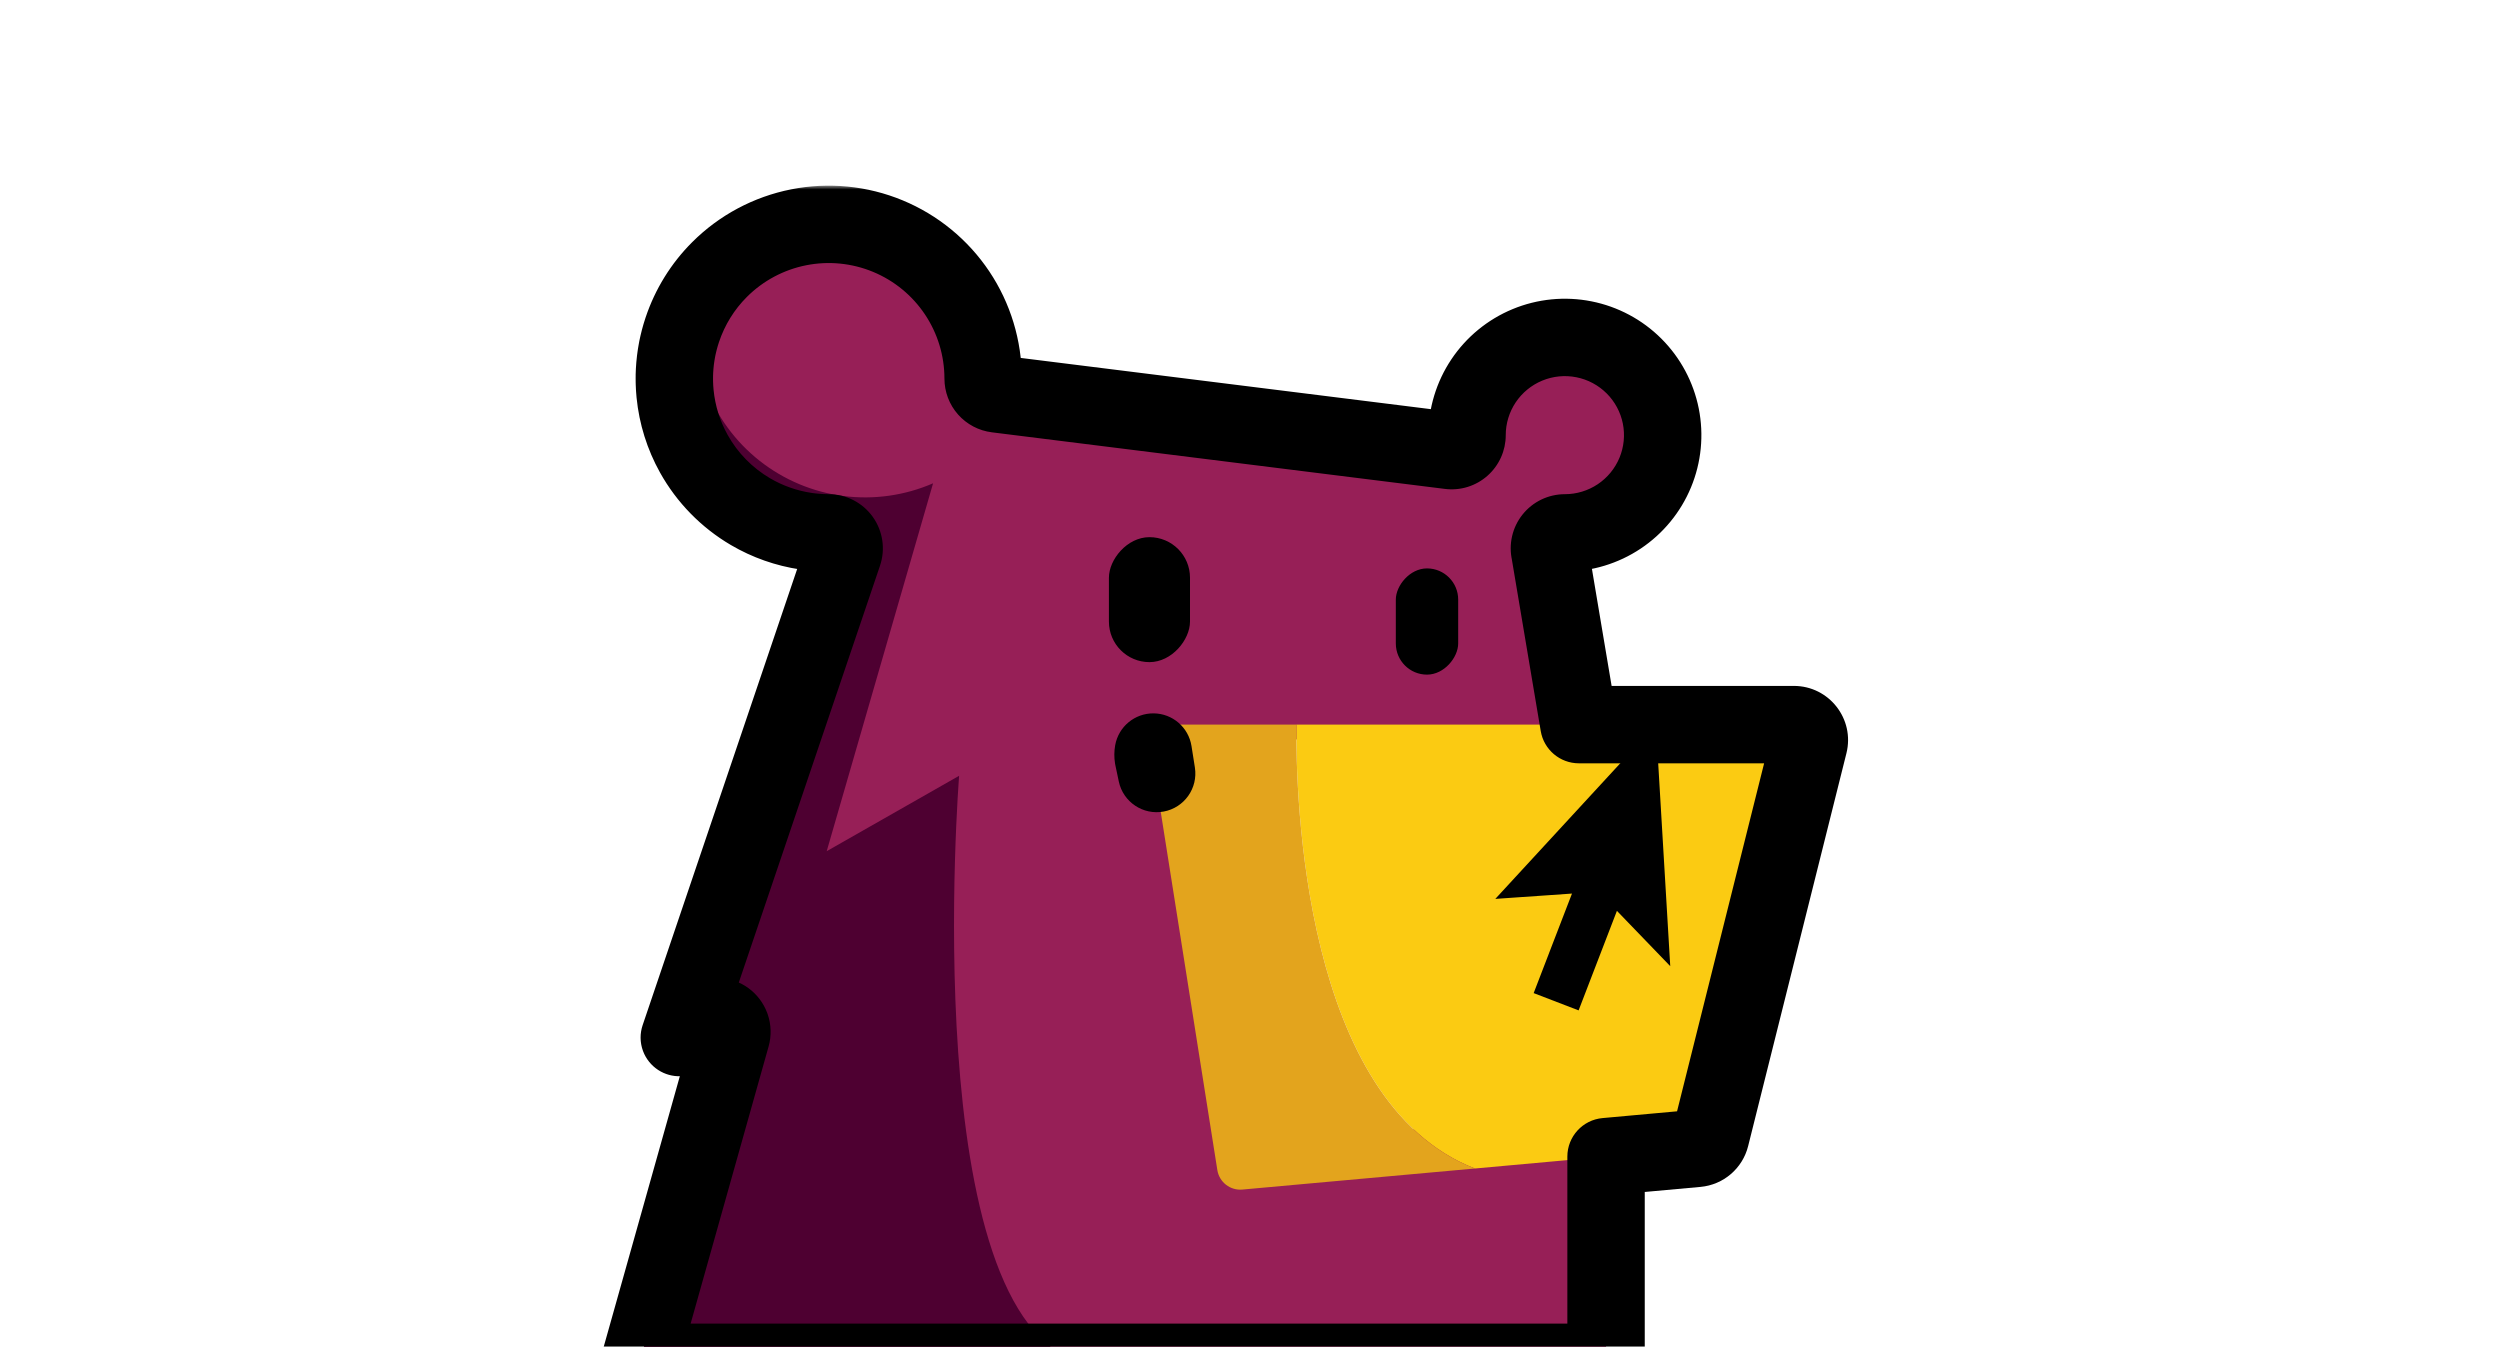
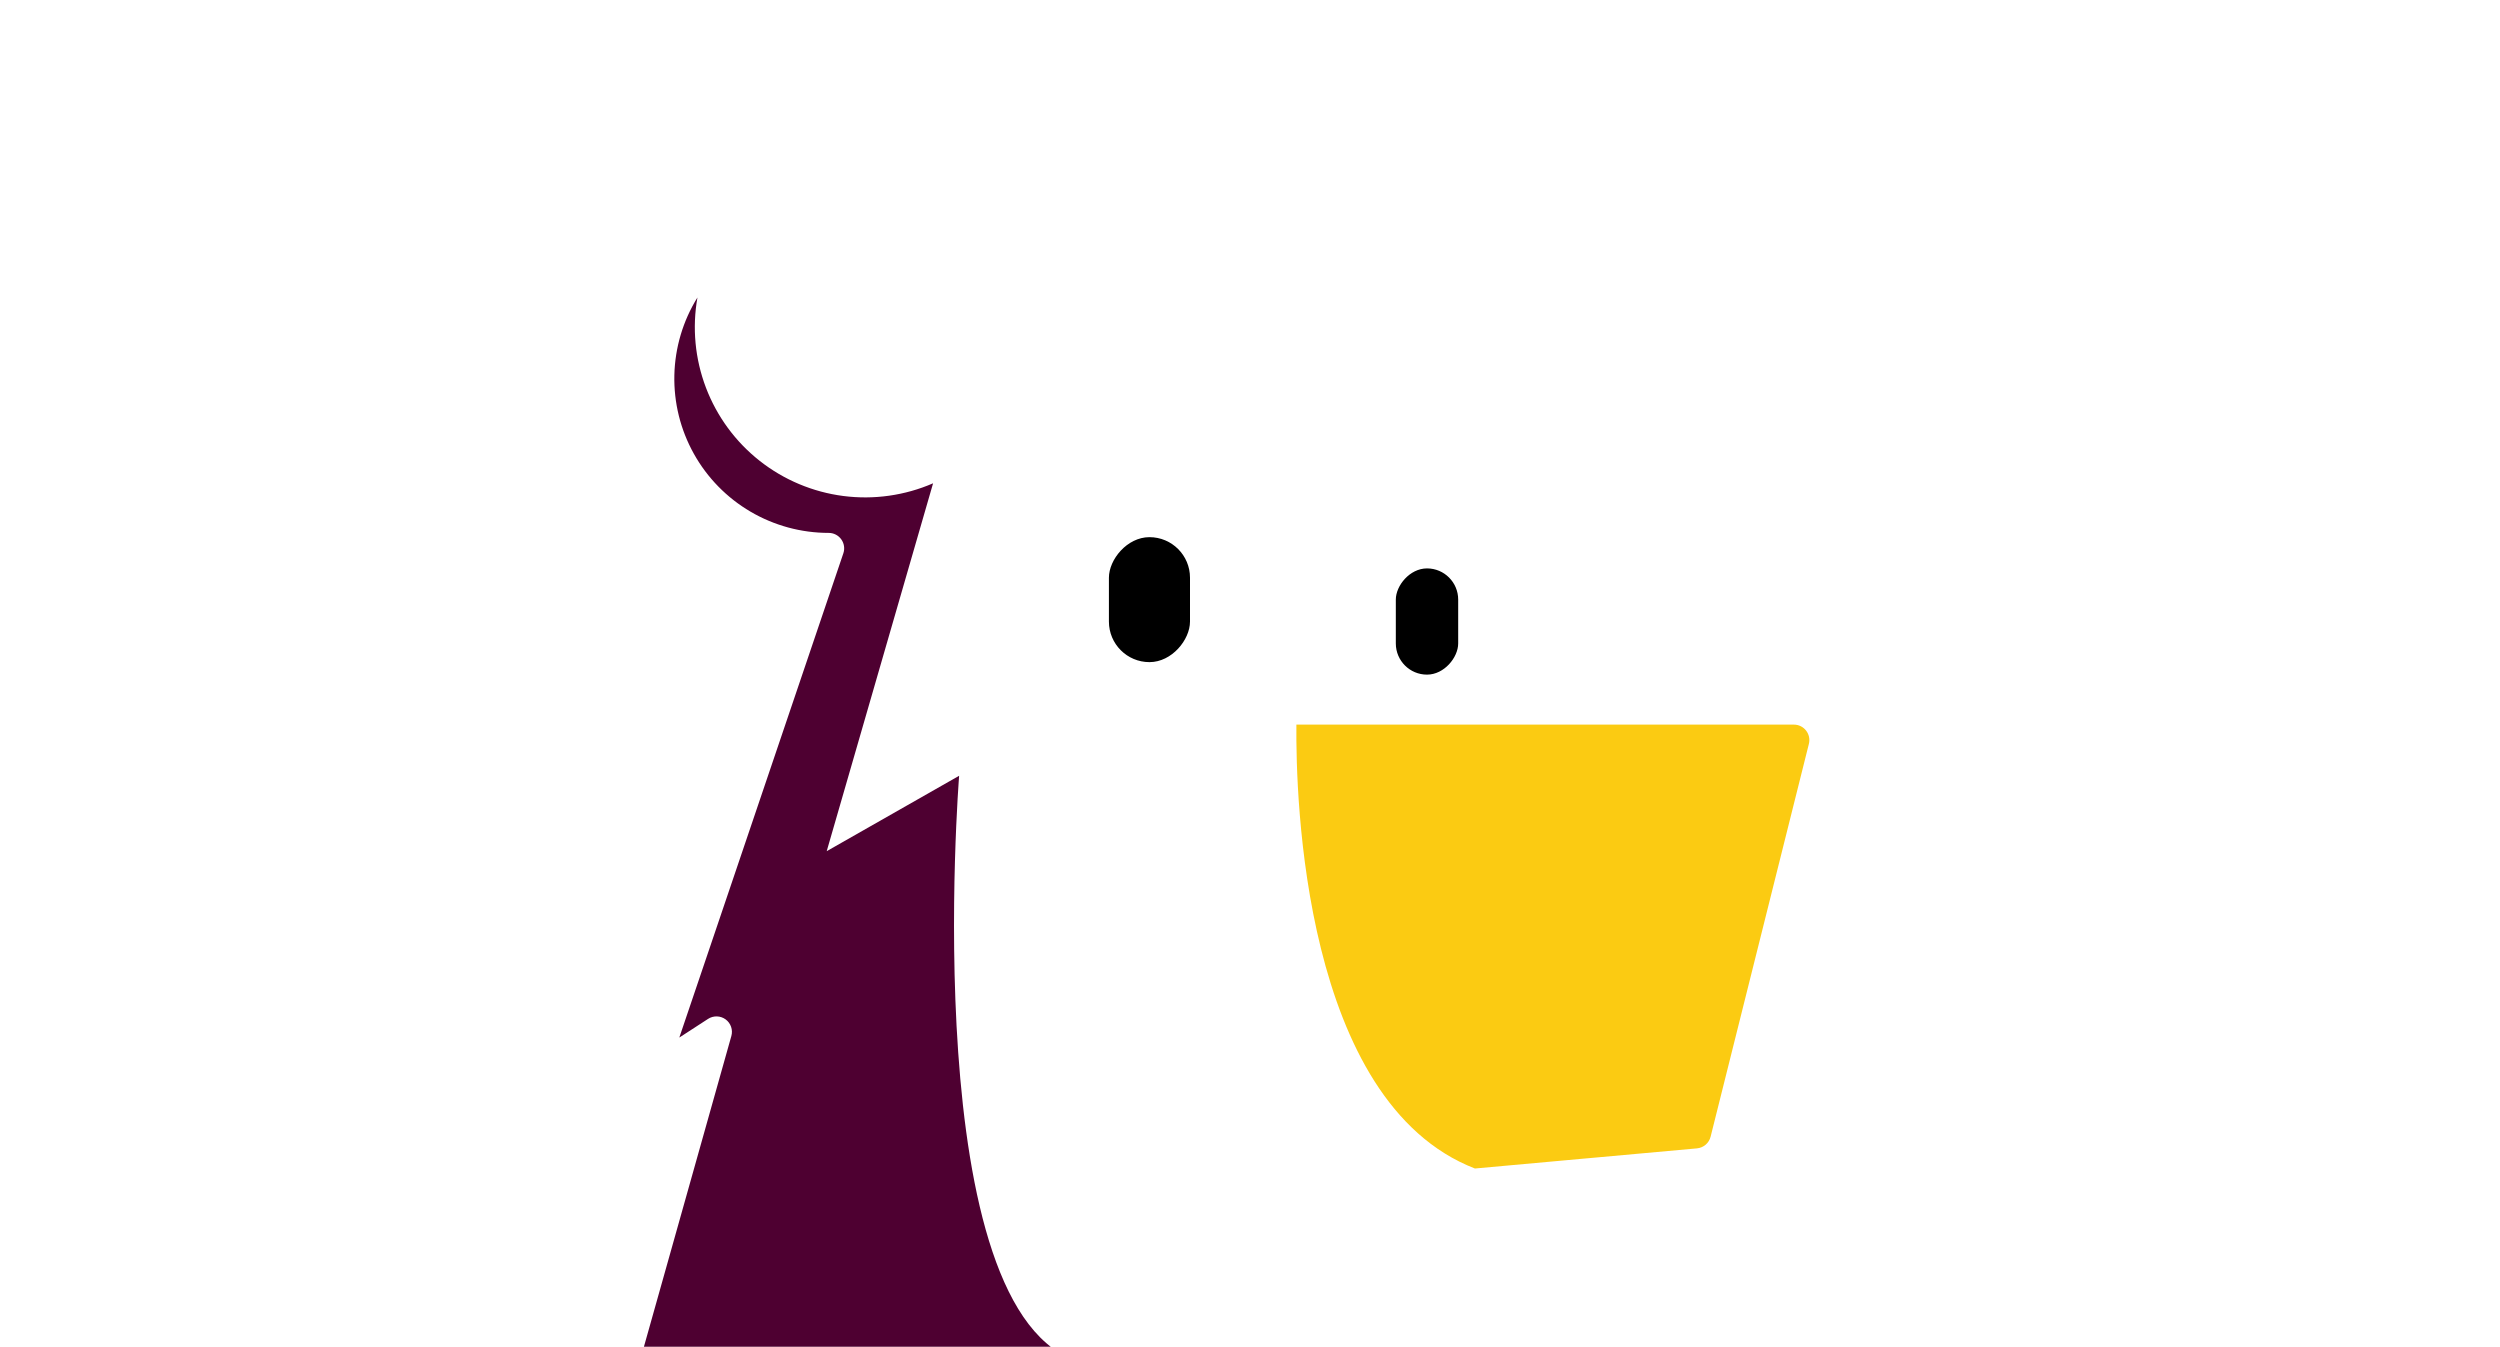
<svg xmlns="http://www.w3.org/2000/svg" width="323" height="174" viewBox="0 0 323 174" fill="none">
  <g clip-path="url(#clip0_674_7883)">
-     <path d="M94.491 133.851C94.601 133.46 94.589 133.046 94.457 132.662C94.325 132.278 94.079 131.944 93.751 131.704C93.424 131.464 93.031 131.329 92.625 131.318C92.22 131.306 91.82 131.419 91.48 131.64L87.767 134.05L108.961 71.487C109.063 71.187 109.092 70.867 109.046 70.553C109 70.239 108.879 69.941 108.695 69.683C108.51 69.426 108.267 69.215 107.985 69.07C107.703 68.925 107.39 68.849 107.073 68.849C103.127 68.849 99.27 67.68 95.989 65.49C92.708 63.3 90.151 60.187 88.641 56.545C87.131 52.903 86.736 48.895 87.506 45.029C88.276 41.162 90.176 37.611 92.966 34.823C95.756 32.036 99.311 30.138 103.181 29.369C107.051 28.599 111.062 28.994 114.707 30.503C118.353 32.011 121.469 34.566 123.661 37.844C125.853 41.122 127.023 44.975 127.023 48.917C127.022 49.404 127.2 49.873 127.523 50.238C127.845 50.602 128.29 50.836 128.774 50.894L187.301 58.205C187.582 58.242 187.867 58.217 188.138 58.134C188.409 58.05 188.658 57.909 188.869 57.721C189.081 57.533 189.25 57.304 189.366 57.046C189.482 56.789 189.542 56.51 189.542 56.228C189.541 53.73 190.281 51.288 191.67 49.211C193.058 47.134 195.031 45.514 197.34 44.558C199.65 43.602 202.191 43.351 204.643 43.837C207.095 44.324 209.348 45.526 211.116 47.292C212.884 49.057 214.088 51.307 214.576 53.757C215.064 56.206 214.814 58.745 213.858 61.053C212.901 63.361 211.281 65.333 209.203 66.721C207.124 68.108 204.68 68.849 202.18 68.849C201.88 68.848 201.583 68.916 201.312 69.046C201.042 69.177 200.804 69.367 200.617 69.602C200.43 69.837 200.299 70.111 200.232 70.404C200.166 70.697 200.167 71.001 200.236 71.293L204.314 95.529L150.971 95.529C150.682 95.527 150.396 95.588 150.133 95.708C149.871 95.828 149.637 96.003 149.449 96.223C149.262 96.442 149.124 96.699 149.046 96.977C148.968 97.255 148.951 97.546 148.997 97.831L159.178 146.163C159.254 146.631 159.494 147.058 159.856 147.365C160.217 147.673 160.677 147.843 161.152 147.843C161.209 147.843 161.271 147.843 161.334 147.838L207.502 143.65V176.01L82.628 176.01L94.491 133.851Z" fill="#971F57" />
    <path d="M139.726 176.012H82.628L94.491 133.853C94.601 133.462 94.589 133.048 94.457 132.664C94.325 132.28 94.079 131.946 93.751 131.706C93.424 131.466 93.031 131.331 92.626 131.32C92.22 131.308 91.82 131.421 91.48 131.642L87.767 134.052L108.96 71.489C109.063 71.189 109.092 70.868 109.045 70.555C108.999 70.241 108.879 69.943 108.694 69.685C108.51 69.427 108.266 69.217 107.984 69.072C107.702 68.927 107.39 68.851 107.072 68.851C103.519 68.852 100.029 67.904 96.965 66.106C93.901 64.308 91.373 61.725 89.644 58.623C87.914 55.522 87.045 52.015 87.127 48.466C87.209 44.916 88.239 41.453 90.11 38.435C89.415 42.349 89.795 46.379 91.21 50.094C92.625 53.81 95.021 57.073 98.145 59.536C101.269 61.999 105.002 63.57 108.948 64.081C112.894 64.593 116.905 64.026 120.555 62.441L106.81 109.973L123.92 100.23C123.92 100.23 118.323 170.192 139.727 176.012" fill="#4E0031" />
-     <path d="M208.374 127.752L208.585 127.831L208.562 127.262L208.374 127.752Z" fill="#FBCB12" />
    <path d="M190.557 150.97H190.563L202.312 149.904L204.302 149.722L206.287 149.545L219.25 148.369C220.097 148.292 220.803 147.688 221.01 146.862L233.708 96.105C234.024 94.843 233.069 93.62 231.768 93.62H219.051L167.493 93.62C167.402 102.976 168.372 142.36 190.557 150.97Z" fill="#FBCB12" />
-     <path d="M151.699 93.62C149.855 93.62 148.448 95.267 148.735 97.088L157.28 151.171C157.526 152.732 158.94 153.833 160.513 153.691L190.557 150.97C168.371 142.36 167.402 102.976 167.493 93.62H151.699Z" fill="#E3A41D" />
    <rect width="8.058" height="13.724" rx="4.029" transform="matrix(-1 0 0 1 188.398 73.438)" fill="black" />
    <rect width="10.476" height="16.146" rx="5.238" transform="matrix(-1 0 0 1 153.748 69.401)" fill="black" />
-     <path fill-rule="evenodd" clip-rule="evenodd" d="M213.942 93.62L193.194 116.138L195.875 115.95L199.856 115.676L203.101 115.449L200.146 123.118V123.124L198.338 127.819L198.338 127.82L198.15 128.31L198.361 128.39L198.361 128.389L203.956 130.542L208.906 117.682L215.796 124.828L213.942 93.62Z" fill="black" />
    <mask id="path-9-outside-1_674_7883" maskUnits="userSpaceOnUse" x="76.769" y="23.986" width="163" height="158" fill="black">
      <rect fill="white" x="76.769" y="23.986" width="163" height="158" />
      <path d="M114.707 30.503C111.062 28.995 107.051 28.6 103.181 29.369C99.311 30.138 95.756 32.036 92.966 34.824C90.778 37.01 89.141 39.666 88.163 42.575C88.154 42.601 88.145 42.627 88.137 42.654C88.081 42.822 88.028 42.991 87.977 43.161C87.959 43.218 87.942 43.276 87.925 43.334C87.876 43.5 87.829 43.667 87.785 43.835C87.773 43.882 87.761 43.928 87.749 43.974C87.708 44.135 87.668 44.296 87.631 44.458C87.614 44.531 87.598 44.605 87.582 44.679C87.557 44.796 87.529 44.912 87.506 45.029C87.499 45.063 87.494 45.099 87.487 45.133C87.47 45.221 87.455 45.309 87.439 45.397C87.415 45.532 87.391 45.667 87.369 45.802C87.355 45.893 87.342 45.984 87.329 46.076C87.307 46.228 87.285 46.38 87.267 46.532C87.241 46.746 87.219 46.96 87.2 47.175C87.197 47.214 87.194 47.253 87.19 47.291C87.174 47.486 87.161 47.681 87.15 47.877C87.147 47.948 87.145 48.02 87.142 48.092C87.136 48.217 87.13 48.341 87.127 48.465C87.126 48.513 87.128 48.56 87.127 48.608C87.126 48.681 87.125 48.754 87.125 48.828C87.124 48.978 87.124 49.128 87.127 49.278C87.129 49.371 87.132 49.463 87.135 49.556C87.14 49.721 87.147 49.885 87.156 50.049C87.159 50.106 87.163 50.162 87.167 50.218C87.179 50.408 87.194 50.597 87.212 50.786C87.215 50.822 87.218 50.859 87.222 50.895C87.491 53.601 88.31 56.233 89.644 58.623C91.373 61.725 93.901 64.309 96.965 66.107C99.174 67.403 101.604 68.253 104.119 68.628C104.131 68.63 104.142 68.633 104.153 68.634C104.389 68.669 104.625 68.7 104.861 68.726C104.864 68.726 104.866 68.727 104.868 68.727C105.598 68.808 106.334 68.851 107.072 68.851C107.39 68.852 107.702 68.927 107.984 69.072C108.266 69.217 108.51 69.427 108.694 69.685C108.879 69.943 108.999 70.242 109.045 70.555C109.067 70.707 109.072 70.86 109.06 71.011C109.046 71.173 109.013 71.332 108.96 71.487L87.767 134.05L87.768 134.049L87.767 134.052L91.48 131.642C91.82 131.421 92.219 131.308 92.625 131.32C93.031 131.331 93.424 131.466 93.751 131.706C94.06 131.932 94.296 132.244 94.433 132.601C94.44 132.622 94.449 132.642 94.456 132.663C94.588 133.046 94.6 133.461 94.49 133.851L82.628 176.009H82.629L82.628 176.012H139.727C139.723 176.011 139.72 176.01 139.717 176.009L207.502 176.009V149.435L219.25 148.369C220.097 148.292 220.803 147.688 221.01 146.863L233.708 96.105C234.024 94.843 233.069 93.62 231.768 93.62H203.992L200.235 71.293C200.167 71.001 200.166 70.697 200.232 70.404C200.298 70.111 200.429 69.837 200.616 69.602C200.803 69.367 201.042 69.177 201.312 69.046C201.583 68.916 201.879 68.849 202.18 68.849C204.679 68.849 207.124 68.109 209.202 66.721C211.281 65.334 212.901 63.361 213.857 61.053C214.814 58.746 215.064 56.207 214.576 53.757C214.088 51.308 212.883 49.057 211.115 47.291C209.347 45.526 207.094 44.324 204.643 43.837C202.191 43.351 199.649 43.602 197.34 44.558C195.031 45.515 193.057 47.134 191.669 49.211C190.281 51.289 189.541 53.73 189.542 56.228C189.542 56.51 189.482 56.789 189.366 57.046C189.25 57.304 189.081 57.534 188.869 57.721C188.658 57.91 188.408 58.051 188.138 58.134C187.867 58.218 187.582 58.242 187.301 58.206L128.773 50.895C128.29 50.836 127.845 50.602 127.522 50.238C127.2 49.873 127.022 49.404 127.022 48.917C127.022 44.975 125.852 41.122 123.66 37.844C121.468 34.566 118.352 32.012 114.707 30.503ZM149.44 99.936L148.997 97.832C148.961 97.611 148.964 97.386 149.003 97.166L149.44 99.936Z" />
    </mask>
-     <path d="M114.707 30.503L116.619 25.883L116.619 25.883L114.707 30.503ZM103.181 29.369L102.206 24.465L102.206 24.465L103.181 29.369ZM92.966 34.824L89.432 31.287L89.432 31.287L92.966 34.824ZM88.163 42.575L92.903 44.167L92.902 44.17L88.163 42.575ZM88.137 42.654L83.391 41.081L83.391 41.078L88.137 42.654ZM87.977 43.161L92.763 44.606L92.762 44.609L87.977 43.161ZM87.925 43.334L83.125 41.931L83.126 41.929L87.925 43.334ZM87.785 43.835L92.62 45.112L92.619 45.114L87.785 43.835ZM87.749 43.974L82.906 42.733L82.906 42.73L87.749 43.974ZM87.631 44.458L92.504 45.577L92.503 45.58L87.631 44.458ZM87.582 44.679L82.697 43.615L82.697 43.612L87.582 44.679ZM87.506 45.029L82.602 44.053L82.602 44.052L87.506 45.029ZM87.487 45.133L92.396 46.084L92.396 46.086L87.487 45.133ZM87.439 45.397L82.518 44.513L82.519 44.511L87.439 45.397ZM87.369 45.802L92.308 46.584L92.307 46.587L87.369 45.802ZM87.329 46.076L82.38 45.362L82.381 45.36L87.329 46.076ZM87.267 46.532L92.231 47.131L92.23 47.133L87.267 46.532ZM87.2 47.175L82.219 46.738L82.22 46.736L87.2 47.175ZM87.19 47.291L92.174 47.7L92.174 47.702L87.19 47.291ZM87.15 47.877L82.157 47.615L82.157 47.613L87.15 47.877ZM87.142 48.092L92.137 48.3L92.137 48.302L87.142 48.092ZM87.127 48.465L82.128 48.35L82.128 48.35L87.127 48.465ZM87.127 48.608L82.128 48.53L82.128 48.528L87.127 48.608ZM87.125 48.828L92.125 48.85L92.125 48.852L87.125 48.828ZM87.127 49.278L82.128 49.368L82.128 49.366L87.127 49.278ZM87.135 49.556L92.132 49.396L92.132 49.398L87.135 49.556ZM87.156 50.049L82.164 50.334L82.164 50.331L87.156 50.049ZM87.167 50.218L92.156 49.892L92.156 49.894L87.167 50.218ZM87.212 50.786L82.234 51.255L82.234 51.253L87.212 50.786ZM87.222 50.895L92.197 50.398L92.197 50.4L87.222 50.895ZM89.644 58.623L85.277 61.059L85.277 61.059L89.644 58.623ZM96.965 66.107L94.434 70.419L94.434 70.419L96.965 66.107ZM104.119 68.628L104.857 63.683L104.859 63.683L104.119 68.628ZM104.153 68.634L103.424 73.581L103.422 73.581L104.153 68.634ZM104.861 68.726L105.413 63.757L105.415 63.757L104.861 68.726ZM104.868 68.727L104.318 73.697L104.316 73.697L104.868 68.727ZM107.072 68.851L107.07 63.851L107.079 63.851L107.072 68.851ZM107.984 69.072L110.272 64.626L110.273 64.626L107.984 69.072ZM108.694 69.685L112.76 66.775L112.76 66.775L108.694 69.685ZM109.045 70.555L113.991 69.826L113.991 69.826L109.045 70.555ZM109.06 71.011L114.042 71.426L114.042 71.43L109.06 71.011ZM108.96 71.487L104.224 69.883L104.227 69.874L108.96 71.487ZM87.767 134.05L91.302 137.586C89.659 139.229 87.101 139.523 85.128 138.297C83.154 137.071 82.285 134.647 83.031 132.446L87.767 134.05ZM87.768 134.049L84.232 130.514C85.872 128.874 88.424 128.577 90.396 129.796C92.369 131.015 93.244 133.431 92.511 135.63L87.768 134.049ZM87.767 134.052L90.489 138.246C88.707 139.403 86.388 139.307 84.707 138.007C83.027 136.707 82.351 134.487 83.023 132.471L87.767 134.052ZM91.48 131.642L94.207 135.833L94.202 135.836L91.48 131.642ZM92.625 131.32L92.765 126.322L92.766 126.322L92.625 131.32ZM93.751 131.706L96.709 127.674L96.71 127.675L93.751 131.706ZM94.433 132.601L99.102 130.814L99.104 130.818L94.433 132.601ZM94.456 132.663L99.183 131.034L99.183 131.034L94.456 132.663ZM94.49 133.851L89.677 132.497L89.677 132.497L94.49 133.851ZM82.628 176.009V181.009C81.062 181.009 79.587 180.276 78.642 179.028C77.697 177.78 77.391 176.162 77.815 174.655L82.628 176.009ZM82.629 176.009V171.009C84.236 171.009 85.745 171.782 86.685 173.086C87.625 174.39 87.881 176.066 87.372 177.59L82.629 176.009ZM82.628 176.012V181.012C81.021 181.012 79.511 180.24 78.572 178.936C77.632 177.632 77.376 175.956 77.885 174.431L82.628 176.012ZM139.727 176.012L141.039 171.187C143.456 171.845 145.014 174.19 144.683 176.674C144.351 179.158 142.232 181.012 139.727 181.012V176.012ZM139.717 176.009L138.4 180.833C135.984 180.173 134.428 177.828 134.761 175.345C135.094 172.863 137.212 171.009 139.717 171.009V176.009ZM207.502 176.009H212.502C212.502 178.771 210.263 181.009 207.502 181.009V176.009ZM207.502 149.435H202.502C202.502 146.849 204.474 144.689 207.05 144.456L207.502 149.435ZM219.25 148.369L218.798 143.389L218.798 143.389L219.25 148.369ZM221.01 146.863L225.86 148.076L225.86 148.077L221.01 146.863ZM233.708 96.105L238.559 97.318L238.559 97.318L233.708 96.105ZM203.992 93.62V98.62C201.551 98.62 199.467 96.857 199.062 94.449L203.992 93.62ZM200.235 71.293L205.105 70.16C205.129 70.261 205.149 70.362 205.166 70.464L200.235 71.293ZM200.232 70.404L195.355 69.304L195.355 69.304L200.232 70.404ZM200.616 69.602L196.703 66.49L196.704 66.489L200.616 69.602ZM201.312 69.046L199.143 64.541L199.144 64.541L201.312 69.046ZM202.18 68.849L202.18 73.849L202.176 73.849L202.18 68.849ZM209.202 66.721L211.978 70.88L211.978 70.88L209.202 66.721ZM213.857 61.053L218.476 62.968L218.476 62.968L213.857 61.053ZM214.576 53.757L219.48 52.78L219.48 52.78L214.576 53.757ZM211.115 47.291L214.648 43.754L214.648 43.754L211.115 47.291ZM204.643 43.837L205.616 38.933L205.616 38.933L204.643 43.837ZM197.34 44.558L195.426 39.939L195.426 39.939L197.34 44.558ZM191.669 49.211L187.512 46.434L187.512 46.433L191.669 49.211ZM189.542 56.228L194.542 56.226L194.542 56.227L189.542 56.228ZM189.366 57.046L193.925 59.101L193.924 59.101L189.366 57.046ZM188.869 57.721L185.537 53.993C185.544 53.987 185.551 53.981 185.558 53.974L188.869 57.721ZM188.138 58.134L189.613 62.912L189.613 62.912L188.138 58.134ZM187.301 58.206L187.921 53.244C187.93 53.245 187.939 53.246 187.949 53.248L187.301 58.206ZM128.773 50.895L129.377 45.932C129.382 45.932 129.388 45.933 129.393 45.934L128.773 50.895ZM127.522 50.238L123.779 53.553L123.779 53.552L127.522 50.238ZM127.022 48.917L132.022 48.917L132.022 48.923L127.022 48.917ZM123.66 37.844L127.816 35.065L127.816 35.065L123.66 37.844ZM149.44 99.936L154.379 99.156C154.802 101.834 153.013 104.362 150.346 104.853C147.679 105.345 145.107 103.62 144.548 100.967L149.44 99.936ZM148.997 97.832L144.104 98.862C144.088 98.786 144.074 98.71 144.062 98.633L148.997 97.832ZM149.003 97.166L144.08 96.291C144.508 93.887 146.609 92.143 149.051 92.167C151.493 92.19 153.561 93.974 153.942 96.386L149.003 97.166ZM114.707 30.503L112.795 35.123C110.062 33.993 107.056 33.696 104.155 34.273L103.181 29.369L102.206 24.465C107.045 23.503 112.061 23.997 116.619 25.883L114.707 30.503ZM103.181 29.369L104.155 34.273C101.255 34.849 98.59 36.272 96.5 38.361L92.966 34.824L89.432 31.287C92.921 27.8 97.367 25.426 102.206 24.465L103.181 29.369ZM92.966 34.824L96.5 38.361C94.863 39.996 93.636 41.986 92.903 44.167L88.163 42.575L83.424 40.982C84.645 37.346 86.693 34.023 89.432 31.287L92.966 34.824ZM88.163 42.575L92.902 44.17C92.897 44.184 92.892 44.199 92.882 44.229L88.137 42.654L83.391 41.078C83.399 41.056 83.411 41.018 83.424 40.98L88.163 42.575ZM88.137 42.654L92.883 44.227C92.843 44.347 92.803 44.473 92.763 44.606L87.977 43.161L83.19 41.715C83.252 41.509 83.319 41.297 83.391 41.081L88.137 42.654ZM87.977 43.161L92.762 44.609C92.743 44.672 92.733 44.706 92.723 44.738L87.925 43.334L83.126 41.929C83.151 41.845 83.175 41.765 83.191 41.712L87.977 43.161ZM87.925 43.334L92.724 44.736C92.687 44.862 92.652 44.987 92.62 45.112L87.785 43.835L82.951 42.559C83.007 42.347 83.065 42.138 83.125 41.931L87.925 43.334ZM87.785 43.835L92.619 45.114C92.61 45.148 92.601 45.182 92.592 45.218L87.749 43.974L82.906 42.73C82.921 42.673 82.936 42.616 82.951 42.557L87.785 43.835ZM87.749 43.974L92.593 45.215C92.558 45.35 92.529 45.468 92.504 45.577L87.631 44.458L82.758 43.338C82.807 43.123 82.858 42.919 82.906 42.733L87.749 43.974ZM87.631 44.458L92.503 45.58C92.495 45.617 92.492 45.633 92.467 45.746L87.582 44.679L82.697 43.612C82.705 43.578 82.733 43.446 82.758 43.335L87.631 44.458ZM87.582 44.679L92.467 45.743C92.458 45.786 92.449 45.826 92.442 45.858C92.434 45.895 92.43 45.914 92.424 45.94C92.419 45.963 92.415 45.978 92.413 45.989C92.412 45.995 92.411 45.999 92.41 46.001C92.41 46.004 92.41 46.005 92.41 46.005L87.506 45.029L82.602 44.052C82.625 43.938 82.647 43.837 82.663 43.767C82.683 43.678 82.687 43.66 82.697 43.615L87.582 44.679ZM87.506 45.029L92.41 46.005C92.417 45.968 92.422 45.939 92.425 45.925C92.427 45.911 92.429 45.902 92.427 45.911C92.427 45.913 92.425 45.921 92.424 45.929C92.423 45.937 92.421 45.95 92.418 45.964C92.413 45.992 92.406 46.033 92.396 46.084L87.487 45.133L82.578 44.183C82.572 44.216 82.568 44.24 82.566 44.251C82.565 44.259 82.563 44.266 82.566 44.251C82.567 44.243 82.572 44.216 82.577 44.185C82.583 44.153 82.591 44.107 82.602 44.053L87.506 45.029ZM87.487 45.133L92.396 46.086C92.387 46.131 92.388 46.131 92.36 46.283L87.439 45.397L82.519 44.511C82.523 44.487 82.553 44.311 82.579 44.181L87.487 45.133ZM87.439 45.397L92.361 46.281C92.332 46.439 92.319 46.513 92.308 46.584L87.369 45.802L82.431 45.02C82.462 44.821 82.498 44.625 82.518 44.513L87.439 45.397ZM87.369 45.802L92.307 46.587C92.3 46.633 92.299 46.642 92.278 46.792L87.329 46.076L82.381 45.36C82.385 45.327 82.409 45.154 82.431 45.018L87.369 45.802ZM87.329 46.076L92.278 46.789C92.253 46.961 92.24 47.049 92.231 47.131L87.267 46.532L82.303 45.933C82.329 45.71 82.361 45.494 82.38 45.362L87.329 46.076ZM87.267 46.532L92.23 47.133C92.213 47.279 92.196 47.438 92.181 47.615L87.2 47.175L82.22 46.736C82.242 46.482 82.269 46.212 82.303 45.93L87.267 46.532ZM87.2 47.175L92.181 47.613C92.179 47.635 92.177 47.661 92.174 47.7L87.19 47.291L82.207 46.883C82.21 46.845 82.215 46.793 82.219 46.738L87.2 47.175ZM87.19 47.291L92.174 47.702C92.161 47.857 92.151 48.002 92.143 48.14L87.15 47.877L82.157 47.613C82.171 47.36 82.188 47.115 82.207 46.881L87.19 47.291ZM87.15 47.877L92.144 48.138C92.144 48.136 92.143 48.143 92.142 48.172C92.141 48.191 92.141 48.198 92.14 48.224C92.139 48.245 92.138 48.271 92.137 48.3L87.142 48.092L82.146 47.885C82.147 47.862 82.147 47.851 82.149 47.796C82.151 47.754 82.153 47.688 82.157 47.615L87.15 47.877ZM87.142 48.092L92.137 48.302C92.129 48.498 92.127 48.519 92.126 48.581L87.127 48.465L82.128 48.35C82.133 48.163 82.144 47.935 82.146 47.883L87.142 48.092ZM87.127 48.465L92.126 48.581C92.126 48.542 92.127 48.512 92.127 48.498C92.127 48.485 92.126 48.477 92.127 48.488C92.127 48.493 92.127 48.522 92.127 48.551C92.127 48.583 92.127 48.631 92.126 48.688L87.127 48.608L82.128 48.528C82.127 48.561 82.127 48.585 82.127 48.593C82.127 48.599 82.127 48.604 82.127 48.585C82.127 48.573 82.127 48.541 82.127 48.504C82.127 48.466 82.127 48.413 82.128 48.35L87.127 48.465ZM87.127 48.608L92.126 48.686C92.126 48.731 92.125 48.782 92.125 48.85L87.125 48.828L82.125 48.805C82.125 48.727 82.126 48.631 82.128 48.53L87.127 48.608ZM87.125 48.828L92.125 48.852C92.124 48.988 92.124 49.095 92.126 49.19L87.127 49.278L82.128 49.366C82.124 49.161 82.124 48.968 82.125 48.803L87.125 48.828ZM87.127 49.278L92.126 49.187C92.127 49.237 92.129 49.287 92.132 49.396L87.135 49.556L82.137 49.717C82.135 49.639 82.13 49.505 82.128 49.368L87.127 49.278ZM87.135 49.556L92.132 49.398C92.136 49.526 92.142 49.649 92.148 49.767L87.156 50.049L82.164 50.331C82.152 50.121 82.144 49.915 82.137 49.714L87.135 49.556ZM87.156 50.049L92.148 49.765C92.15 49.794 92.151 49.816 92.156 49.892L87.167 50.218L82.178 50.545C82.175 50.508 82.169 50.418 82.164 50.334L87.156 50.049ZM87.167 50.218L92.156 49.894C92.166 50.038 92.177 50.18 92.19 50.319L87.212 50.786L82.234 51.253C82.211 51.014 82.193 50.777 82.177 50.543L87.167 50.218ZM87.212 50.786L92.19 50.316C92.192 50.342 92.194 50.364 92.196 50.38C92.197 50.394 92.198 50.41 92.199 50.415C92.199 50.422 92.199 50.423 92.199 50.421C92.199 50.419 92.198 50.41 92.197 50.398L87.222 50.895L82.246 51.392C82.241 51.334 82.237 51.285 82.235 51.266C82.234 51.252 82.234 51.25 82.233 51.246C82.233 51.244 82.233 51.248 82.234 51.255L87.212 50.786ZM87.222 50.895L92.197 50.4C92.399 52.429 93.013 54.4 94.01 56.188L89.644 58.623L85.277 61.059C83.608 58.066 82.583 54.773 82.246 51.39L87.222 50.895ZM89.644 58.623L94.01 56.188C95.306 58.512 97.2 60.447 99.495 61.794L96.965 66.107L94.434 70.419C90.602 68.17 87.44 64.938 85.277 61.059L89.644 58.623ZM96.965 66.107L99.495 61.794C101.146 62.763 102.967 63.401 104.857 63.683L104.119 68.628L103.381 73.574C100.241 73.105 97.201 72.043 94.434 70.419L96.965 66.107ZM104.119 68.628L104.859 63.683C104.887 63.688 104.912 63.692 104.934 63.695C104.955 63.699 104.974 63.702 104.988 63.704C105.003 63.707 105.015 63.709 105.022 63.711C105.029 63.712 105.036 63.713 105.036 63.713C105.037 63.713 105.034 63.712 105.029 63.712C105.023 63.711 105.013 63.709 105.001 63.707C104.989 63.705 104.972 63.702 104.953 63.699C104.934 63.696 104.911 63.692 104.884 63.688L104.153 68.634L103.422 73.581C103.365 73.572 103.318 73.564 103.288 73.559C103.273 73.556 103.261 73.554 103.252 73.553C103.245 73.551 103.238 73.55 103.237 73.55C103.234 73.549 103.238 73.55 103.242 73.551C103.246 73.552 103.255 73.553 103.267 73.555C103.29 73.559 103.329 73.566 103.38 73.573L104.119 68.628ZM104.153 68.634L104.883 63.688C105.063 63.714 105.24 63.737 105.413 63.757L104.861 68.726L104.309 73.695C104.009 73.662 103.714 73.624 103.424 73.581L104.153 68.634ZM104.861 68.726L105.415 63.757C105.454 63.761 105.488 63.765 105.517 63.769C105.546 63.773 105.571 63.777 105.59 63.779C105.609 63.782 105.624 63.785 105.634 63.786C105.638 63.787 105.642 63.787 105.645 63.788C105.646 63.788 105.647 63.788 105.648 63.788C105.648 63.788 105.648 63.788 105.648 63.788C105.649 63.788 105.649 63.788 105.649 63.788C105.649 63.788 105.647 63.788 105.645 63.788C105.643 63.788 105.64 63.787 105.635 63.786C105.626 63.785 105.611 63.782 105.592 63.78C105.574 63.777 105.549 63.774 105.521 63.77C105.492 63.766 105.458 63.762 105.42 63.758L104.868 68.727L104.316 73.697C104.277 73.692 104.243 73.688 104.214 73.684C104.185 73.68 104.16 73.677 104.141 73.674C104.121 73.671 104.106 73.669 104.096 73.667C104.091 73.666 104.087 73.666 104.085 73.665C104.084 73.665 104.083 73.665 104.082 73.665C104.081 73.665 104.081 73.665 104.081 73.665C104.08 73.665 104.082 73.665 104.084 73.665C104.086 73.665 104.09 73.666 104.094 73.667C104.103 73.668 104.118 73.671 104.136 73.673C104.155 73.676 104.179 73.679 104.207 73.683C104.236 73.687 104.27 73.691 104.308 73.695L104.861 68.726ZM104.868 68.727L105.419 63.757C105.978 63.819 106.529 63.851 107.07 63.851L107.072 68.851L107.074 73.851C106.138 73.851 105.218 73.796 104.318 73.697L104.868 68.727ZM107.072 68.851L107.079 63.851C108.181 63.852 109.277 64.113 110.272 64.626L107.984 69.072L105.696 73.517C106.128 73.74 106.598 73.85 107.066 73.851L107.072 68.851ZM107.984 69.072L110.273 64.626C111.261 65.135 112.114 65.872 112.76 66.775L108.694 69.685L104.629 72.595C104.906 72.983 105.272 73.299 105.696 73.517L107.984 69.072ZM108.694 69.685L112.76 66.775C113.412 67.686 113.83 68.734 113.991 69.826L109.045 70.555L104.098 71.285C104.167 71.75 104.346 72.2 104.628 72.595L108.694 69.685ZM109.045 70.555L113.991 69.826C114.069 70.353 114.087 70.89 114.042 71.426L109.06 71.011L104.077 70.596C104.057 70.83 104.065 71.061 104.098 71.284L109.045 70.555ZM109.06 71.011L114.042 71.43C113.994 72 113.876 72.56 113.693 73.099L108.96 71.487L104.227 69.874C104.149 70.104 104.098 70.345 104.077 70.592L109.06 71.011ZM108.96 71.487L113.696 73.091L92.502 135.654L87.767 134.05L83.031 132.446L104.224 69.883L108.96 71.487ZM87.767 134.05L84.231 130.515L84.232 130.514L87.768 134.049L91.303 137.585L91.302 137.586L87.767 134.05ZM87.768 134.049L92.511 135.63L92.51 135.633L87.767 134.052L83.023 132.471L83.024 132.468L87.768 134.049ZM87.767 134.052L85.044 129.858L88.757 127.448L91.48 131.642L94.202 135.836L90.489 138.246L87.767 134.052ZM91.48 131.642L88.752 127.452C89.946 126.674 91.346 126.282 92.765 126.322L92.625 131.32L92.485 136.318C93.092 136.335 93.693 136.167 94.207 135.833L91.48 131.642ZM92.625 131.32L92.766 126.322C94.181 126.362 95.558 126.83 96.709 127.674L93.751 131.706L90.793 135.737C91.289 136.101 91.88 136.301 92.484 136.318L92.625 131.32ZM93.751 131.706L96.71 127.675C97.802 128.477 98.626 129.571 99.102 130.814L94.433 132.601L89.763 134.389C89.966 134.918 90.319 135.388 90.792 135.736L93.751 131.706ZM94.433 132.601L99.104 130.818C99.1 130.808 99.097 130.801 99.096 130.796C99.095 130.794 99.094 130.792 99.093 130.791C99.093 130.79 99.093 130.789 99.093 130.789C99.09 130.783 99.098 130.803 99.103 130.815C99.115 130.845 99.147 130.929 99.183 131.034L94.456 132.663L89.729 134.291C89.744 134.336 89.757 134.372 89.767 134.398C89.776 134.423 89.784 134.442 89.786 134.448C89.788 134.452 89.788 134.454 89.788 134.453C89.788 134.452 89.788 134.452 89.787 134.45C89.786 134.449 89.785 134.446 89.784 134.444C89.781 134.435 89.772 134.412 89.761 134.385L94.433 132.601ZM94.456 132.663L99.183 131.034C99.647 132.38 99.689 133.835 99.303 135.206L94.49 133.851L89.677 132.497C89.511 133.087 89.529 133.713 89.729 134.291L94.456 132.663ZM94.49 133.851L99.303 135.205L87.441 177.364L82.628 176.009L77.815 174.655L89.677 132.497L94.49 133.851ZM82.628 176.009V171.009H82.629V176.009V181.009H82.628V176.009ZM82.629 176.009L87.372 177.59L87.371 177.593L82.628 176.012L77.885 174.431L77.885 174.428L82.629 176.009ZM82.628 176.012V171.012H139.727V176.012V181.012H82.628V176.012ZM139.727 176.012L138.415 180.837C138.383 180.828 138.355 180.821 138.332 180.814C138.309 180.807 138.289 180.801 138.273 180.796C138.258 180.792 138.246 180.788 138.238 180.786C138.234 180.784 138.231 180.783 138.229 180.783C138.227 180.782 138.225 180.782 138.225 180.782C138.225 180.781 138.226 180.782 138.227 180.782C138.229 180.783 138.231 180.783 138.235 180.784C138.241 180.786 138.252 180.79 138.266 180.794C138.281 180.799 138.299 180.804 138.321 180.811C138.343 180.817 138.37 180.825 138.4 180.833L139.717 176.009L141.033 171.186C141.064 171.194 141.092 171.202 141.115 171.209C141.138 171.215 141.157 171.221 141.172 171.226C141.187 171.23 141.199 171.234 141.206 171.236C141.21 171.237 141.213 171.238 141.215 171.239C141.216 171.239 141.217 171.24 141.217 171.24C141.218 171.24 141.218 171.24 141.218 171.24C141.218 171.24 141.218 171.24 141.218 171.24C141.219 171.24 141.217 171.24 141.216 171.239C141.214 171.239 141.211 171.238 141.208 171.237C141.201 171.235 141.189 171.231 141.175 171.227C141.16 171.222 141.141 171.216 141.119 171.21C141.096 171.203 141.069 171.196 141.039 171.187L139.727 176.012ZM139.717 176.009V171.009L207.502 171.009V176.009V181.009L139.717 181.009V176.009ZM207.502 176.009H202.502V149.435H207.502H212.502V176.009H207.502ZM207.502 149.435L207.05 144.456L218.798 143.389L219.25 148.369L219.702 153.348L207.954 154.415L207.502 149.435ZM219.25 148.369L218.798 143.389C217.53 143.504 216.47 144.409 216.159 145.649L221.01 146.863L225.86 148.077C225.137 150.967 222.664 153.079 219.702 153.348L219.25 148.369ZM221.01 146.863L216.159 145.649L228.857 94.891L233.708 96.105L238.559 97.318L225.86 148.076L221.01 146.863ZM233.708 96.105L228.857 94.892C228.384 96.785 229.816 98.62 231.768 98.62V93.62V88.62C236.322 88.62 239.663 92.9 238.559 97.318L233.708 96.105ZM231.768 93.62V98.62H203.992V93.62V88.62H231.768V93.62ZM203.992 93.62L199.062 94.449L195.305 72.123L200.235 71.293L205.166 70.464L208.923 92.79L203.992 93.62ZM200.235 71.293L195.365 72.427C195.126 71.399 195.123 70.331 195.355 69.304L200.232 70.404L205.11 71.504C205.209 71.062 205.208 70.603 205.105 70.16L200.235 71.293ZM200.232 70.404L195.355 69.304C195.586 68.28 196.045 67.318 196.703 66.49L200.616 69.602L204.53 72.714C204.814 72.356 205.011 71.942 205.11 71.504L200.232 70.404ZM200.616 69.602L196.704 66.489C197.361 65.663 198.196 64.998 199.143 64.541L201.312 69.046L203.482 73.551C203.888 73.356 204.246 73.071 204.529 72.715L200.616 69.602ZM201.312 69.046L199.144 64.541C200.095 64.084 201.134 63.848 202.183 63.849L202.18 68.849L202.176 73.849C202.625 73.849 203.071 73.749 203.481 73.552L201.312 69.046ZM202.18 68.849L202.18 63.849C203.692 63.849 205.17 63.401 206.426 62.563L209.202 66.721L211.978 70.88C209.077 72.816 205.667 73.849 202.18 73.849L202.18 68.849ZM209.202 66.721L206.426 62.563C207.682 61.724 208.661 60.532 209.238 59.139L213.857 61.053L218.476 62.968C217.141 66.189 214.879 68.943 211.978 70.88L209.202 66.721ZM213.857 61.053L209.238 59.139C209.816 57.745 209.967 56.212 209.673 54.734L214.576 53.757L219.48 52.78C220.161 56.201 219.812 59.746 218.476 62.968L213.857 61.053ZM214.576 53.757L209.673 54.734C209.378 53.256 208.65 51.896 207.582 50.829L211.115 47.291L214.648 43.754C217.116 46.218 218.798 49.36 219.48 52.78L214.576 53.757ZM211.115 47.291L207.582 50.83C206.514 49.763 205.152 49.036 203.669 48.742L204.643 43.837L205.616 38.933C209.037 39.612 212.18 41.289 214.648 43.754L211.115 47.291ZM204.643 43.837L203.669 48.742C202.186 48.447 200.649 48.599 199.253 49.178L197.34 44.558L195.426 39.939C198.649 38.604 202.195 38.254 205.616 38.933L204.643 43.837ZM197.34 44.558L199.253 49.178C197.857 49.756 196.665 50.735 195.826 51.989L191.669 49.211L187.512 46.433C189.449 43.534 192.204 41.274 195.426 39.939L197.34 44.558ZM191.669 49.211L195.826 51.989C194.988 53.244 194.541 54.718 194.542 56.226L189.542 56.228L184.542 56.23C184.54 52.743 185.574 49.334 187.512 46.434L191.669 49.211ZM189.542 56.228L194.542 56.227C194.542 57.218 194.332 58.197 193.925 59.101L189.366 57.046L184.808 54.992C184.632 55.381 184.542 55.803 184.542 56.229L189.542 56.228ZM189.366 57.046L193.924 59.101C193.519 60.001 192.926 60.809 192.18 61.468L188.869 57.721L185.558 53.974C185.236 54.26 184.981 54.607 184.808 54.991L189.366 57.046ZM188.869 57.721L192.201 61.449C191.451 62.119 190.568 62.617 189.613 62.912L188.138 58.134L186.662 53.357C186.249 53.485 185.865 53.7 185.537 53.993L188.869 57.721ZM188.138 58.134L189.613 62.912C188.658 63.207 187.648 63.294 186.653 63.163L187.301 58.206L187.949 53.248C187.515 53.191 187.076 53.229 186.662 53.357L188.138 58.134ZM187.301 58.206L186.681 63.167L128.154 55.856L128.773 50.895L129.393 45.934L187.921 53.244L187.301 58.206ZM128.773 50.895L128.17 55.858C126.471 55.652 124.91 54.83 123.779 53.553L127.522 50.238L131.266 46.923C130.78 46.375 130.109 46.021 129.377 45.932L128.773 50.895ZM127.522 50.238L123.779 53.552C122.647 52.274 122.021 50.623 122.022 48.912L127.022 48.917L132.022 48.923C132.023 48.184 131.753 47.473 131.266 46.923L127.522 50.238ZM127.022 48.917L122.022 48.917C122.022 45.965 121.146 43.079 119.504 40.624L123.66 37.844L127.816 35.065C130.558 39.165 132.022 43.985 132.022 48.917L127.022 48.917ZM123.66 37.844L119.504 40.624C117.862 38.169 115.527 36.254 112.795 35.123L114.707 30.503L116.619 25.883C121.177 27.77 125.074 30.965 127.816 35.065L123.66 37.844ZM149.44 99.936L144.548 100.967L144.104 98.862L148.997 97.832L153.89 96.801L154.333 98.905L149.44 99.936ZM148.997 97.832L144.062 98.633C143.933 97.842 143.945 97.05 144.08 96.291L149.003 97.166L153.926 98.042C153.983 97.721 153.989 97.379 153.932 97.03L148.997 97.832ZM149.003 97.166L153.942 96.386L154.379 99.156L149.44 99.936L144.502 100.716L144.064 97.947L149.003 97.166Z" fill="black" mask="url(#path-9-outside-1_674_7883)" />
  </g>
  <defs>
    <clipPath id="clip0_674_7883">
      <rect width="323" height="174" fill="white" />
    </clipPath>
  </defs>
</svg>